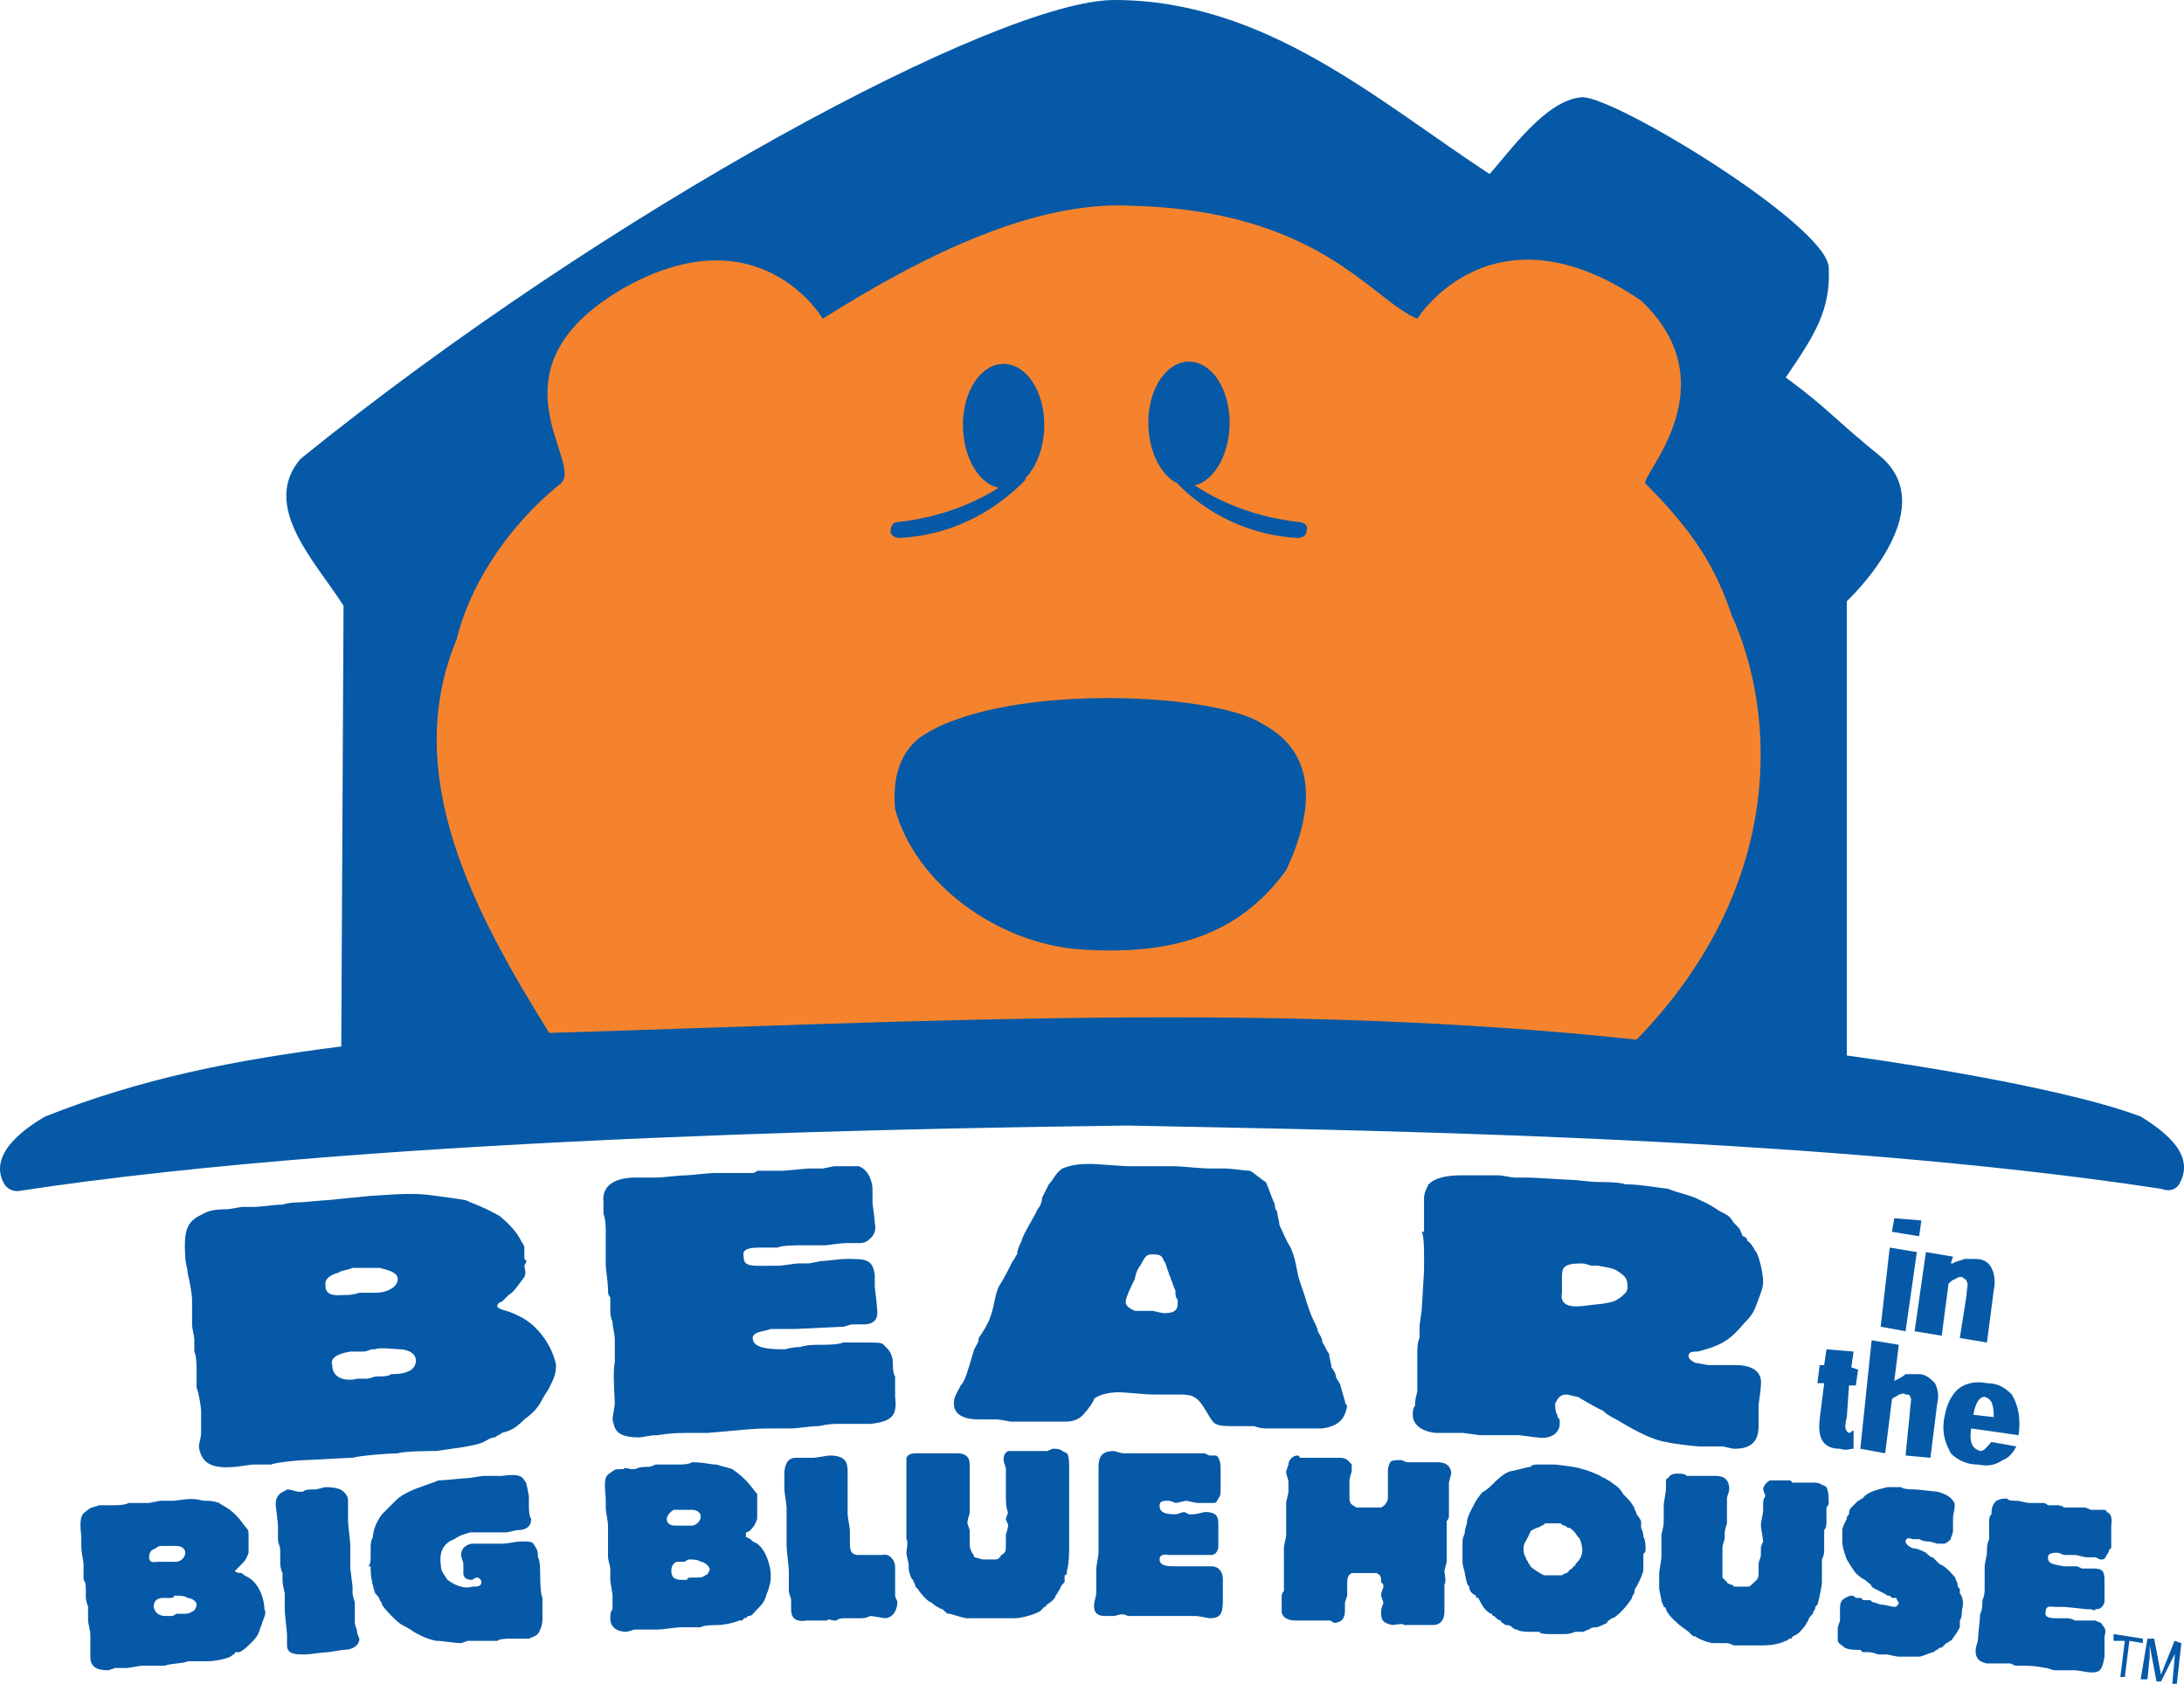
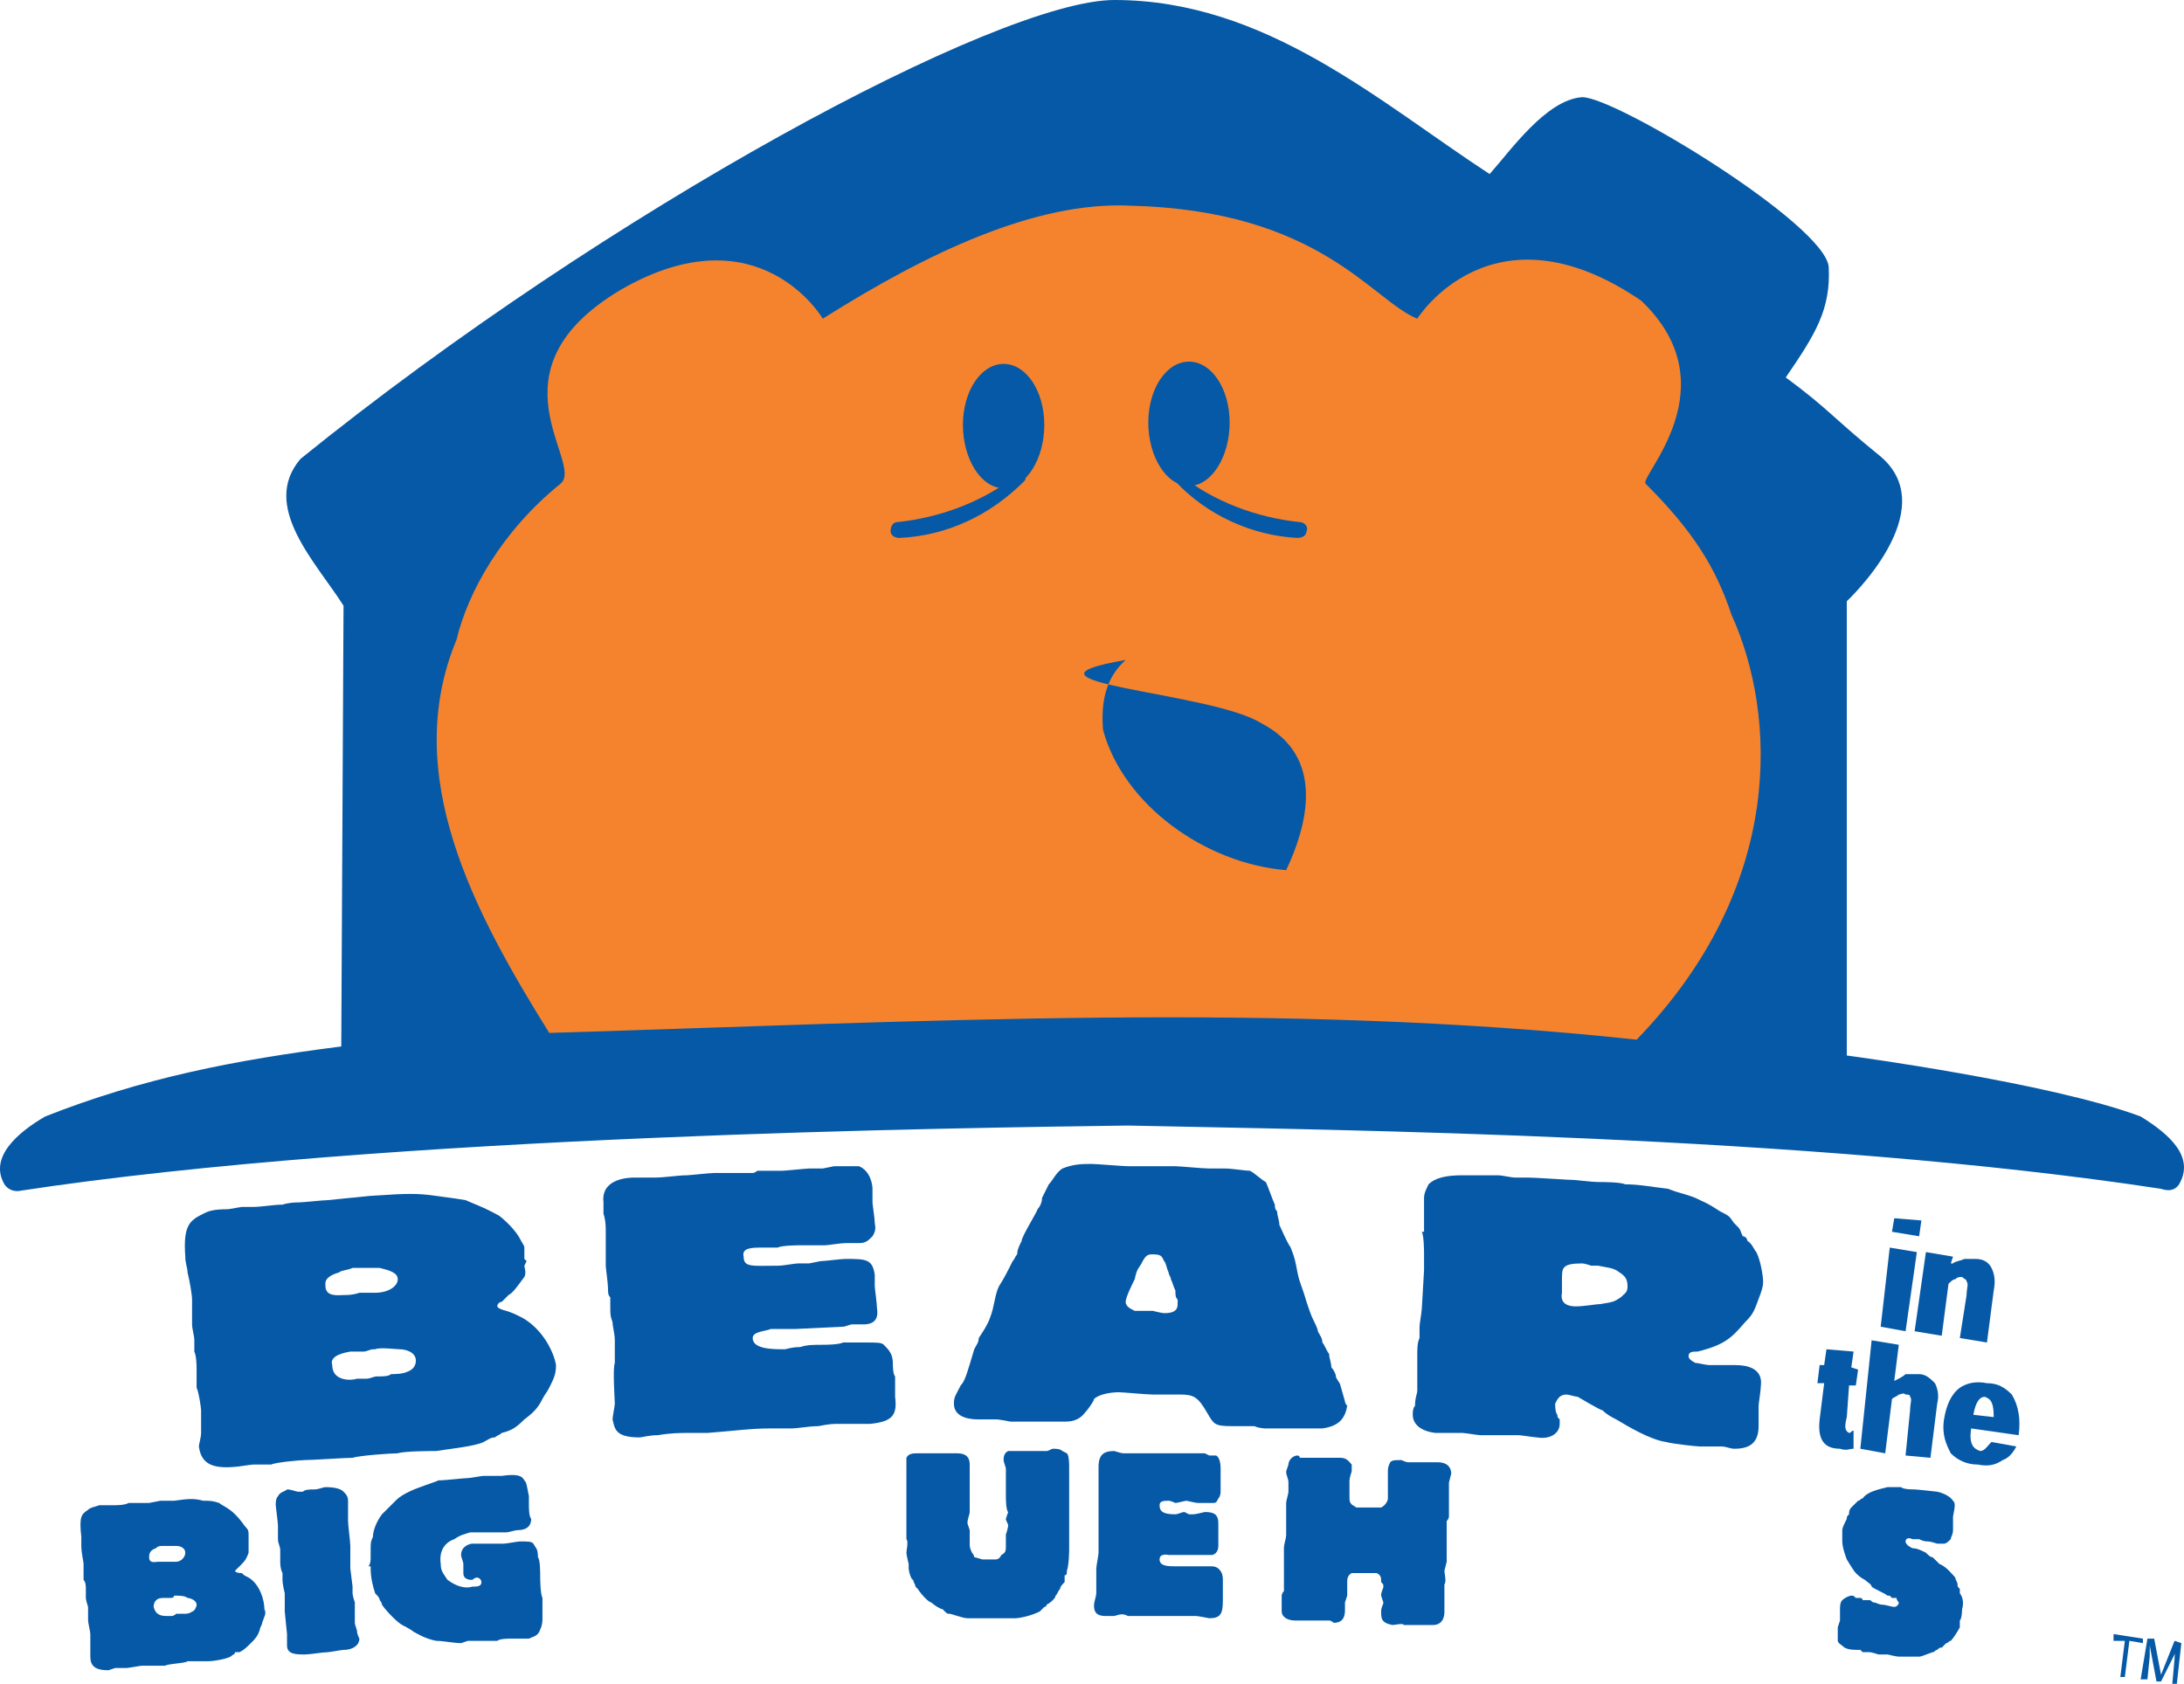
<svg xmlns="http://www.w3.org/2000/svg" version="1.1" id="Layer_1" x="0px" y="0px" width="1000px" height="771.111px" viewBox="0 0 1000 771.111" enable-background="new 0 0 1000 771.111" xml:space="preserve">
  <g>
    <path fill="#0659A6" d="M989.474,544.425c3.101,1.045,6.2,1.045,8.272-2.055c7.242-12.432-4.128-22.775-17.588-31.064   c-41.409-15.531-134.553-27.932-134.553-27.932V275.33c0,0,44.509-41.408,15.516-66.249   c-21.732-17.596-23.804-21.731-43.463-36.228c13.443-19.66,20.704-31.048,19.659-50.716c-2.073-19.668-97.288-77.629-112.82-77.629   c-16.561,1.037-33.12,24.841-42.436,35.193C631.354,46.581,579.602,0,510.245,0c-52.789,0-231.849,96.261-372.618,210.117   c-18.632,21.731,7.243,47.608,19.668,67.276l-1.036,201.837c-48.645,6.201-91.081,14.488-135.589,32.076   c-12.425,7.242-25.877,18.633-18.632,31.064c2.071,3.1,5.171,3.1,6.207,3.1c168.717-25.875,434.723-28.975,508.215-30.02   C610.65,517.541,826.973,519.595,989.474,544.425" />
    <path fill="#F5832D" d="M648.942,145.949c0,0,34.164-54.861,102.476-8.289c41.392,39.337-1.045,80.737,2.056,83.845   c21.75,21.732,32.093,38.292,39.336,60.032c20.705,45.535,24.85,124.208-43.463,194.593c-162.502-17.586-326.047-8.289-497.863-3.1   c-34.155-54.885-68.312-117.993-42.436-180.114c5.172-21.731,20.704-49.679,47.608-71.411   c11.388-9.316-35.191-51.752,27.948-89.017c63.141-36.228,92.117,13.46,92.117,13.46c47.616-30.021,97.296-53.824,140.769-51.752   C604.432,96.261,628.237,137.66,648.942,145.949" />
-     <path fill="#0659A6" d="M577.529,331.219c30.004,15.532,20.688,47.607,11.372,67.283c-21.732,30.021-52.779,39.32-95.217,36.223   c-37.264-3.102-74.521-30.021-83.836-64.187c-1.036-12.398,1.036-23.786,10.343-32.075   C455.384,312.587,554.753,316.729,577.529,331.219L577.529,331.219z" />
+     <path fill="#0659A6" d="M577.529,331.219c30.004,15.532,20.688,47.607,11.372,67.283c-37.264-3.102-74.521-30.021-83.836-64.187c-1.036-12.398,1.036-23.786,10.343-32.075   C455.384,312.587,554.753,316.729,577.529,331.219L577.529,331.219z" />
    <path fill="#0659A6" d="M459.527,223.578c10.353,0,18.632-13.461,18.632-28.985c0-15.523-8.28-27.948-18.632-27.948   c-10.352,0-18.632,12.425-18.632,27.948C440.895,210.117,449.176,223.578,459.527,223.578L459.527,223.578z" />
    <path fill="#0659A6" d="M544.409,222.541c10.345,0,18.616-13.46,18.616-28.984c0-15.523-8.271-27.948-18.616-27.948   c-10.36,0-18.633,12.425-18.633,27.948C525.776,209.081,534.048,222.541,544.409,222.541L544.409,222.541z" />
    <path fill="#0659A6" d="M866.293,564.103l1.045-6.201l12.416,1.012l-1.027,7.244L866.293,564.103z M872.509,609.656l-11.388-2.088   l4.145-36.223l12.415,2.059L872.509,609.656L872.509,609.656z" />
    <path fill="#0659A6" d="M897.36,612.757l3.098-19.68c0-3.1,1.027-5.154,0-6.197c0-1.045-1.044-1.045-2.071-2.092   c-1.026,0-2.073,0-3.1,1.047c-1.045,0-2.073,1.045-3.116,2.088l-3.101,23.787l-12.416-2.055l5.172-36.252l12.416,2.088l-1.028,3.1   h1.028c1.045-1.045,3.118-1.045,5.172-2.057c1.044,0,3.117,0,5.188,0c4.127,0,6.2,2.057,7.243,4.111   c1.028,2.09,2.073,5.189,1.028,10.379l-3.1,23.785L897.36,612.757" />
    <path fill="#0659A6" d="M836.292,617.912l12.414,1.043l-1.044,7.246l3.115,1.041l-1.042,7.246h-3.101l-1.028,14.486   c-1.045,4.145-1.045,6.201,1.028,7.244c1.027,0,1.027-1.043,2.071-1.043v8.289c-2.071,0-3.1,1.043-6.216,0   c-7.245,0-10.345-4.146-9.316-13.445l2.071-16.576h-3.1l1.028-8.289h2.071L836.292,617.912" />
    <path fill="#0659A6" d="M872.509,666.562l2.073-20.688c0-3.1,1.027-5.189,0-6.199c0-1.043-1.044-1.043-2.073-1.043   c-1.026-1.045-2.071,0-3.1,0c-1.043,1.043-2.071,1.043-3.116,2.053l-3.101,24.867l-11.387-2.088l5.171-49.666l12.433,2.057   l-2.071,16.543l0,0c2.071-1.012,4.145-2.055,5.171-3.1c2.073,0,4.145,0,6.218,0c3.099,0,5.172,2.088,7.243,4.145   c1.028,2.088,2.071,5.189,1.028,9.332l-3.1,24.832L872.509,666.562" />
    <path fill="#0659A6" d="M903.558,647.931c1.044-6.199,3.115-8.256,5.171-8.256c3.116,1.01,4.145,3.1,4.145,9.299L903.558,647.931z    M924.261,657.263c1.029-7.244,0-13.477-3.098-18.631c-3.118-3.102-6.218-5.189-11.39-5.189c-5.172-1.045-9.316,0-12.414,2.088   c-4.146,3.102-6.219,8.256-7.245,14.488c-1.045,7.244,1.026,11.389,3.099,15.533c3.1,3.1,7.244,5.154,12.416,5.154   c5.173,1.045,8.289,0,11.389-2.055c3.099-1.045,5.172-4.145,6.217-6.234l-11.39-2.053c-2.071,2.053-3.116,4.143-5.172,4.143   c-3.115-1.043-5.188-3.1-4.143-10.344L924.261,657.263" />
    <path fill="#0659A6" d="M149.015,588.935c0-1.012-1.036-4.146,6.208-6.199c1.037-1.045,4.144-1.045,6.208-2.09h1.036   c3.109,0,11.389,0,11.389,0c4.144,1.045,8.279,2.09,8.279,5.189s-4.136,6.199-10.352,6.199c-1.036,0-6.208,0-7.244,0   c-3.108,1.043-5.172,1.043-7.244,1.043C155.223,593.078,149.015,594.125,149.015,588.935L149.015,588.935z M87.946,595.167   c0,2.055,0,9.301,0,11.354c0,2.09,1.036,5.189,1.036,7.277v5.156c1.037,2.09,1.037,7.246,1.037,8.287c0,3.102,0,5.156,0,8.289   c1.037,2.057,2.063,9.301,2.063,10.344c0,4.145,0,7.244,0,10.344c0,2.057-1.027,5.189-1.027,6.199   c1.027,7.246,5.171,10.379,16.559,9.334c1.037,0,7.245-1.045,8.28-1.045s7.244,0,8.28,0c2.071-1.043,13.452-2.055,15.523-2.055   c3.109,0,18.632-1.045,21.732-1.045c3.108-1.045,17.596-2.055,20.704-2.055c3.109-1.045,15.524-1.045,17.597-1.045   c6.207-1.043,17.597-2.09,21.732-4.143c2.071-1.047,3.107-2.09,5.18-2.09c1.036-1.012,2.071-1.012,3.107-2.057   c4.136-1.043,6.208-2.055,10.344-6.199c4.145-3.098,6.217-5.188,8.279-9.334c1.037-2.053,2.073-3.098,3.109-5.154   c2.072-4.145,3.108-6.232,3.108-10.377c-1.036-6.199-6.217-16.543-15.532-21.732c-4.136-2.055-4.136-2.055-7.244-3.098   c-4.136-1.045-4.136-2.057-4.136-2.057c0-1.045,1.036-2.088,2.071-2.088c1.028-1.012,2.064-2.055,3.1-3.102   c2.072-1.043,4.145-4.143,7.244-8.289c1.037-2.053,0-4.143,0-5.154l1.037-2.088l-1.037-1.012v-2.088v-3.102   c0-1.043-1.036-2.053-2.063-4.143c-1.036-2.055-4.145-6.199-9.316-10.342c-7.251-4.146-13.46-6.201-15.532-7.246   c-6.208-1.043-7.245-1.043-14.488-2.088c-7.245-1.012-12.417-1.012-26.913,0c-2.072,0-10.352,1.045-11.38,1.045l-10.353,1.043   c-2.072,0-11.388,1.045-13.46,1.045c-1.037,0-4.136,0-7.244,1.012c-4.136,0-9.316,1.043-13.452,1.043c-1.036,0-3.108,0-5.18,0   l-6.208,1.045c-7.245,0-9.316,1.012-11.389,2.055c-6.207,3.1-9.316,5.189-8.279,19.678c0,3.1,1.037,5.154,1.037,7.244   C86.911,586.88,87.946,593.078,87.946,595.167L87.946,595.167z M190.415,623.099c0,2.055-1.036,4.143-4.136,5.189   c-2.072,1.01-6.216,1.01-7.252,1.01c-1.028,1.045-4.136,1.045-5.171,1.045h-1.037c-2.071,0-3.108,1.043-5.172,1.043h-4.145   c-3.099,1.012-11.379,1.012-11.379-6.232c-1.036-3.1,2.063-5.154,8.28-6.199h6.208c1.036,0,3.1-1.043,4.136-1.043h1.036   c2.072-1.012,9.316,0,11.388,0S190.415,618.955,190.415,623.099" />
    <path fill="#0659A6" d="M375.691,577.546c2.064,0,9.316-1.012,11.381-1.012c9.316,0,12.424,0,13.46,7.244c0,0,0,4.145,0,5.156   c0,1.043,1.036,8.287,1.036,10.344c1.027,6.23-3.109,7.242-6.216,7.242c-1.037,0-4.136,0-5.172,0s-3.108,1.047-4.144,1.047   l-21.732,1.043c-2.072,0-9.316,0-11.389,0c-2.072,1.045-8.279,1.045-8.279,4.146c0,5.154,9.316,5.154,14.496,5.154   c1.027,0,3.1-1.012,7.244-1.012c3.099-1.045,6.208-1.045,10.344-1.045c1.036,0,7.251,0,9.316-1.045c4.144,0,5.181,0,10.352,0   c5.18,0,7.244,0,8.28,1.045c2.072,2.057,4.144,4.145,4.144,8.287c0,1.012,0,5.156,1.036,6.201c0,1.043,0,7.244,0,9.332   c1.036,8.256-1.036,11.355-11.389,12.4c-2.071,0-12.423,0-14.488,0c-2.071,0-4.145,0-9.316,1.043   c-4.145,0-9.316,1.045-12.424,1.045c-1.036,0-5.172,0-9.316,0c-9.315,0-15.524,1.012-28.976,2.055c-1.036,0-5.18,0-8.28,0   c-4.144,0-8.279,0-14.496,1.045c-4.136,0-7.244,1.012-8.28,1.012c-11.38,0-11.38-4.111-12.416-8.256   c0-1.045,1.036-6.232,1.036-7.244c0-2.09-1.036-15.533,0-18.633c0-1.043,0-8.287,0-10.344c0-3.133-1.036-6.23-1.036-8.289   c-1.036-3.098-1.036-3.098-1.036-8.287v-3.098c-1.036-1.047-1.036-2.09-1.036-4.146c0-2.055-1.037-9.332-1.037-10.344   c0-4.143,0-7.242,0-10.342c0-2.09,0-3.135,0-5.189s0-5.189-1.036-8.289c0-1.043,0-3.1,0-5.154   c-1.036-8.289,6.209-11.389,14.488-11.389c1.036,0,7.252,0,9.316,0c4.144,0,10.352-1.043,14.495-1.043   c1.037,0,10.345-1.047,12.417-1.047c2.072,0,3.109,0,5.18,0c1.036,0,2.064,0,2.064,0c1.036,0,1.036,0,2.071,0h1.036   c1.037,0,2.073,0,4.145,0c1.028,0,2.064,0,3.101,0c0,0,1.036,0,2.071-1.01h3.109c0,0,1.027,0,2.063,0c2.072,0,3.108,0,3.108,0   c1.036,0,1.036,0,3.108,0c1.037,0,11.38-1.043,12.416-1.043c1.037,0,5.18,0,6.209,0l5.18-1.047c1.036,0,4.136,0,5.172,0   c2.071,0,5.18,0,6.216,0c5.171,2.09,6.208,8.289,6.208,10.344c0,2.09,0,4.146,0,6.234c0,1.012,1.037,7.242,1.037,9.299   c0,1.045,1.036,3.1-1.037,6.199c-2.072,2.09-3.108,3.135-6.208,3.135c-1.036,0-5.18,0-6.216,0c-2.064,0-8.281,1.01-9.316,1.01   c-2.064,0-9.316,0-11.379,0c-1.037,0-8.281,0-10.353,1.043c-1.036,0-6.207,0-7.243,0c-4.145,0-9.316,0-8.281,4.146   c0,5.154,4.136,4.143,16.56,4.143c1.036,0,7.244-1.043,8.28-1.043c1.037,0,4.136,0,5.171,0L375.691,577.546" />
    <path fill="#0659A6" d="M527.85,574.447c4.127,0,4.127,1.045,5.171,3.1c1.027,1.045,1.027,3.1,2.071,5.189   c0,1.043,1.029,2.053,1.029,3.1c1.026,2.088,1.026,3.1,2.071,5.189c0,2.053,0,3.1,1.026,4.143c0,1.012,0,2.055,0,2.055   c0,3.102-2.071,4.145-6.198,4.145c-1.044,0-5.171-1.043-5.171-1.043c-6.219,0-6.219,0-8.29,0c-2.071-1.045-4.145-2.057-4.145-4.145   c0-2.055,3.101-8.256,4.145-10.344c1.029-5.189,2.071-5.189,3.101-7.244C524.732,574.447,525.776,574.447,527.85,574.447   L527.85,574.447z M436.759,642.775c0,7.244,9.308,7.244,11.38,7.244c1.036,0,7.244,0,8.281,0c1.036,0,6.216,1.012,6.216,1.012   c2.063,0,10.343,0,12.416,0s10.353,0,12.424,0c2.064,0,6.208,0,9.316-4.109c1.028-1.047,4.136-5.189,4.136-6.236   c2.072-2.053,7.246-3.098,11.39-3.098c2.071,0,12.414,1.045,15.532,1.045c1.026,0,2.054,0,3.1,0c2.071,0,8.27,0,9.314,0   c6.2,0,8.271,1.043,12.416,8.289c3.101,5.154,3.101,6.197,11.388,6.197c1.028,0,4.145,0,5.173,0c1.045,0,3.099,0,5.172,0   c2.071,1.045,5.189,1.045,5.189,1.045c3.098,0,13.443,0,15.515,0c7.244,0,7.244,0,10.36,0c7.244-1.045,10.345-4.145,11.372-10.377   c0,0-1.027-1.012-1.027-2.055l-2.073-7.244c0-1.045-2.071-3.102-2.071-4.145c0-1.045-1.027-3.102-2.073-4.143   c0-2.059-1.027-4.146-1.027-6.201c-1.044-1.045-2.072-4.145-3.1-5.189c0-2.053-1.045-3.1-2.071-5.154   c0-1.045-1.045-3.135-2.073-5.188c-1.045-2.057-2.071-5.189-3.116-8.289c-2.056-7.244-3.1-8.256-4.127-13.443   c-1.044-5.189-1.044-6.201-3.117-11.391c-2.071-3.098-4.128-8.287-5.172-10.342c0-2.09-1.027-4.143-1.027-6.232   c-1.044-1.012-1.044-2.057-1.044-3.1c-1.029-2.057-3.101-8.254-4.127-10.344c-2.073-1.047-5.189-4.146-7.263-5.156   c-2.054,0-8.271-1.043-11.37-1.043c-1.044,0-6.216,0-7.244,0c-3.116,0-13.461-1.047-15.532-1.047h-6.216   c-3.101,0-12.417,0-15.517,0c-2.071,0-14.496-1.043-16.568-1.043c-4.136,0-8.28,0-13.452,2.09   c-3.109,2.053-4.145,5.152-6.216,7.242c-1.028,2.055-2.064,4.145-3.1,6.201c0,2.088-1.036,4.143-2.072,5.188   c0,1.012-7.244,12.398-7.244,14.488c-1.036,2.055-2.071,4.145-2.071,6.199c-1.037,1.045-1.037,2.088-2.073,3.1   c-2.063,4.145-4.136,8.289-6.207,11.389c-2.072,4.143-2.072,9.332-4.136,14.486c-1.036,3.1-3.109,6.234-5.181,9.336   c0,2.053-1.036,3.098-2.072,5.154c-3.099,10.377-4.136,14.486-6.208,16.576C437.788,638.632,436.759,639.675,436.759,642.775" />
    <path fill="#0659A6" d="M724.498,578.591c0,0,1.044,0,4.143,1.043c1.029,0,2.073,0,3.101,0c5.172,1.012,6.218,1.012,8.289,2.057   c3.1,2.088,5.172,3.098,5.172,7.244c0,3.1-1.045,3.1-3.101,5.189c-3.116,2.055-3.116,2.055-9.314,3.098   c-2.073,0-7.245,1.045-11.39,1.045c-3.117,0-7.242-1.045-6.216-6.232c0,0,0-2.057,0-3.1v-3.1   C715.181,580.646,715.181,578.591,724.498,578.591L724.498,578.591z M651.013,564.103c1.027,2.055,1.027,9.301,1.027,10.344v3.1   c0,1.045,0,3.1,0,4.145l-1.027,17.588c0,1.045-1.044,7.242-1.044,8.289c0,1.043,0,5.189,0,5.189   c-1.027,2.053-1.027,5.154-1.027,7.242v5.154c0,2.088,0,9.334,0,11.389c0,2.09-1.029,3.133-1.029,7.244   c-1.044,1.045-1.044,3.135-1.044,4.145c0,3.1,2.073,7.244,10.36,8.287c2.056,0,10.343,0,12.416,0c1.027,0,7.245,1.045,8.272,1.045   c2.071,0,3.115,0,5.188,0c1.027,0,10.343,0,12.416,0c1.027,0,7.243,1.012,8.271,1.012c6.217,1.043,10.361-2.057,10.361-6.199   c0-1.045,0-1.045,0-2.057c-1.047-1.045-1.047-1.045-1.047-2.088c-1.026-1.01-1.026-4.145-1.026-5.156   c1.026-2.09,2.073-4.143,5.171-4.143c1.027,0,4.145,1.043,5.172,1.043c0,0,10.362,6.199,11.39,6.199   c2.071,2.057,4.145,3.1,6.216,4.145c5.172,3.1,15.515,9.299,22.76,10.346c4.145,1.043,14.505,2.053,15.531,2.053   c3.101,0,7.245,0,10.346,0c1.042,0,4.143,1.047,5.188,1.047c5.172,0,11.37-1.047,11.37-10.346c0-3.1,0-6.197,0-9.332   c0-1.012,1.045-7.244,1.045-9.299c1.028-8.287-7.243-9.334-11.388-9.334c-1.027,0-5.174,0-6.216,0c-1.029,0-5.174,0-6.201,0   c-1.044,0-5.171-1.012-6.216-1.012c-2.073-1.043-3.1-2.088-3.1-3.098c0-2.09,2.073-2.09,4.145-2.09   c12.414-3.1,15.515-6.197,21.732-13.445c4.143-4.143,4.143-5.186,7.243-13.475c1.028-3.1,1.028-4.111,1.028-5.154   c0-2.092-1.028-9.334-3.101-13.477c-1.028-1.012-2.072-4.111-4.145-5.156c0-1.045-1.026-2.09-2.072-2.09   c-1.027-2.055-1.027-3.1-2.072-4.109c-1.026-1.045-1.026-1.045-2.054-2.09c-2.073-3.098-2.073-3.098-6.218-5.188   c-6.216-4.111-7.243-4.111-11.388-6.199c-5.171-2.057-7.244-2.057-12.416-4.146c-8.289-1.008-13.461-2.055-19.677-2.055   c-2.056-1.043-10.343-1.043-11.37-1.043c-5.188,0-10.362-1.047-14.507-1.047c-1.027,0-15.515-1.01-18.615-1.01   c-1.044,0-5.188,0-6.216,0c-1.044,0-6.216-1.043-7.244-1.043c-2.071,0-9.314,0-10.36,0c-4.126,0-5.172,0-6.199,0   c-7.244,0-12.416,1.043-15.531,4.143c-1.027,2.055-2.073,4.145-2.073,6.201c0,1.043,0,6.199,0,7.242v8.289" />
    <path fill="#0659A6" d="M68.278,713.162c0-1.047,0-3.137,3.108-4.145c1.037-1.045,2.072-1.045,3.108-1.045h1.028   c1.037,0,5.18,0,5.18,0c2.072,0,4.136,1.045,4.136,3.1c0,2.09-2.064,4.143-4.136,4.143c-1.037,0-4.144,0-4.144,0   c-1.037,0-2.064,0-4.136,0C71.386,715.214,68.278,716.261,68.278,713.162L68.278,713.162z M38.266,716.261c0,1.043,0,6.199,0,7.242   c1.037,1.045,1.037,3.102,1.037,4.143v4.146c0,1.01,1.027,4.109,1.027,4.109c0,2.09,0,4.145,0,6.234   c0,1.045,1.036,5.154,1.036,6.201c0,2.088,0,4.143,0,6.197c0,1.045,0,4.145,0,4.145c0,4.143,2.073,6.232,8.28,6.232l3.108-1.043   c1.037,0,4.145,0,5.172,0c1.036,0,6.216-1.047,7.252-1.047c1.028,0,9.316,0,10.344,0c2.072-1.043,9.316-1.043,10.353-2.053   c2.071,0,8.279,0,9.316,0c3.107,0,8.279-1.045,10.352-2.09c1.036-1.012,2.072-1.012,2.072-2.055c1.037,0,2.064,0,2.064,0   c2.071-1.045,3.108-2.09,5.18-4.145c2.071-2.055,3.099-3.102,4.136-6.201c0-1.043,1.036-2.088,1.036-3.098   c1.036-3.135,2.072-4.145,1.036-6.234c0-4.145-2.071-11.389-7.244-14.486c-2.072-1.045-2.072-1.045-3.108-2.057   c-3.1,0-3.1-1.045-3.1-1.045l1.037-1.043c1.028-1.012,1.028-1.012,2.063-2.055c1.036-1.047,2.072-2.092,3.108-5.189   c0-1.047,0-2.055,0-3.1v-2.057l0,0v-1.043v-2.09c0-1.012,0-2.055-1.036-3.1c-1.037-1.012-2.072-3.1-5.172-6.201   c-3.107-3.098-6.216-4.143-7.243-5.189c-3.109-1.008-4.145-1.008-7.253-1.008c-4.136-1.045-6.207-1.045-13.452,0   c-1.036,0-5.171,0-6.207,0l-5.18,1.008c-1.036,0-5.172,0-6.208,0c0,0-2.072,0-3.108,0c-2.063,1.047-5.171,1.047-7.244,1.047   c-1.037,0-1.037,0-2.072,0c-1.027,0-3.1,0-4.136,0c-3.108,1.045-4.145,1.045-5.18,2.09c-3.101,2.053-4.136,3.1-3.101,12.398   c0,1.045,0,3.098,0,4.145C37.229,711.072,38.266,715.214,38.266,716.261L38.266,716.261z M90.019,734.894   c0,1.008-1.037,3.098-2.072,3.098c-1.036,1.045-3.108,1.045-3.108,1.045c-1.037,0-3.1,0-3.1,0h-1.037c0,0-1.037,1.01-2.072,1.01   h-2.071c-2.064,0-5.172,0-6.209-4.145c0-2.055,1.037-4.109,4.145-4.109h3.1c1.036,0,2.071,0,2.071-1.045h1.037   c1.037,0,4.136,0,5.173,1.045C86.911,731.792,90.019,732.802,90.019,734.894" />
    <path fill="#0659A6" d="M129.347,720.404c-1.036-2.088-1.036-4.143-1.036-5.189c0-2.053,0-4.143,0-5.189   c0-2.053-1.036-3.1-1.036-5.152c0-1.045,0-5.189,0-6.201c0-1.043-1.028-9.332-1.028-9.332c0-1.047,0-3.1,1.028-4.145   c1.036-2.055,3.108-2.055,4.144-3.1c2.073,0,4.136,1.045,5.172,1.045s1.037,0,2.072,0c1.036-1.045,3.108-1.045,5.171-1.045   c2.072,0,4.145-1.045,5.181-1.045c5.171,0,7.245,1.045,8.28,2.09c1.036,1.01,2.071,2.055,2.071,4.145c0,1.008,0,8.256,0,9.299   c0,2.088,1.037,9.332,1.037,11.389c0,1.045,0,2.053,0,2.053c0,2.09,0,4.145,0,6.236c0,1.043,0,1.043,0,2.055l1.028,8.289   c0,1.041,0,2.053,0,3.1c0,1.043,1.036,4.143,1.036,4.143v2.055c0,0,0,6.234,0,7.279c0,1.01,1.036,3.098,1.036,4.109   c0,1.047,1.037,3.135,1.037,3.135c0,3.098-3.108,5.154-7.244,5.154c-1.036,0-6.208,1.045-7.245,1.045   c-2.072,0-8.28,1.043-10.352,1.043c-4.145,0-8.28,0-8.28-4.145c0-1.043,0-4.145,0-5.186l-1.036-10.346c0-1.045,0-2.09,0-4.145   v-4.143c0,0-1.036-4.146-1.036-6.201V720.404" />
    <path fill="#0659A6" d="M168.683,717.304c1.028-1.043,1.028-3.135,1.028-4.143c0-2.09,0-3.137,0-4.145c0-2.092,0-3.102,1.037-5.189   c0-2.057,1.036-6.199,4.144-10.346c1.037-1.043,2.072-2.053,3.108-3.098c1.028-1.045,2.064-2.092,3.1-3.1   c2.072-2.09,4.145-3.135,6.208-4.145c4.145-2.09,11.389-4.145,13.46-5.189c3.109,0,11.388-1.043,13.452-1.043   c1.036,0,6.216-1.012,7.245-1.012h8.287c7.245-1.045,9.309,0,10.344,2.055c1.037,1.045,1.037,2.088,2.072,7.244   c0,0,0,3.098,0,4.145c0,1.045,0,5.189,1.036,6.201c0,1.043,0,5.188-6.207,5.188c-1.037,0-4.145,1.043-5.181,1.043   c-2.064,0-3.1,0-5.171,0c-1.037,0-4.145,0-5.18,0c-1.029,0-5.172,0-6.209,0c-3.1,1.012-4.136,1.012-7.243,3.102   c-3.109,1.043-7.245,4.145-6.209,11.389c0,3.098,1.037,4.143,3.1,7.242c4.145,3.102,8.281,4.143,11.389,3.102   c2.072,0,4.144,0,4.144-2.057c0-1.045-1.036-2.088-2.071-2.088s-2.072,1.043-2.072,1.043c-1.037,0-4.136,0-4.136-3.1   c0,0,0-3.1,0-4.143c0-1.047-1.036-3.1-1.036-4.146c0-4.143,4.136-5.189,5.172-5.189s6.208,0,7.244,0c0,0,1.036,0,2.072,0h2.072   c1.036,0,3.099,0,3.099,0c1.037,0,6.217-1.01,7.253-1.01c4.136,0,5.171,0,6.208,1.01c1.036,2.092,2.072,2.092,2.072,6.236   c1.027,1.008,1.027,7.242,1.027,8.254c0,1.045,0,8.289,1.036,10.377v5.154v4.145c0,1.045,0,3.1-1.036,5.188   c-1.027,3.1-3.099,3.1-5.171,4.146c-1.036,0-2.072,0-4.136,0c-2.072,0-3.108,0-4.145,0s-5.172,0-6.208,1.01   c-1.036,0-2.072,0-4.145,0c-1.036,0-2.071,0-3.1,0c0,0-1.036,0-2.071,0s-1.036,0-2.072,0c0,0,0,0-1.037,0h-1.036l-3.1,1.045   c-3.107,0-8.28-1.045-11.388-1.045c-5.172-1.01-8.28-3.098-10.352-4.145c-1.037-1.012-5.172-3.1-5.172-3.1   c-2.072-1.01-7.244-6.199-9.316-9.297c0-1.047-1.036-2.092-1.036-2.092c0-1.01-1.037-2.055-2.072-3.098   c-1.036-3.1-2.072-7.244-2.072-11.389v-1.012" />
-     <path fill="#0659A6" d="M305.308,695.541c0,0,0-2.059,3.099-4.111c1.036,0,2.072,0,3.109,0l0,0c2.071,0,5.171,0,5.171,0   c2.072,0,4.145,1.01,4.145,3.1c0,2.055-2.073,4.143-4.145,4.143c-1.028,0-3.1,0-4.136,0s-2.072,0-3.109,0   C308.407,698.671,305.308,698.671,305.308,695.541L305.308,695.541z M278.396,698.671c0,1.012,0,6.201,0,7.244   c0,1.01,0,3.102,0,4.109v3.137c0,1.008,1.036,4.143,1.036,5.154c0,2.088,0,4.145,0,5.188c0,1.045,1.036,6.201,1.036,7.244   c0,2.055,0,4.146,0,6.199c-1.036,1.045-1.036,3.1-1.036,4.145c0,4.145,3.1,6.199,7.244,6.199c1.037,0,3.108-1.012,4.136-1.012   c0,0,3.108,0,4.144,0c1.037,0,5.173,0,6.208,0c2.072,0,8.279-1.043,10.353-1.043c1.036,0,8.28,0,9.316,0   c1.036-1.045,7.243-1.045,8.28-1.045c2.072,0,7.244-1.01,9.316-2.055c1.037,0,2.072,0,2.072-1.045c1.036,0,1.036,0,2.064-1.045   c2.072,0,2.072-1.01,4.144-3.1c2.073-2.053,3.109-3.1,4.136-6.199c0-1.043,1.037-2.09,1.037-3.102   c1.036-3.098,1.036-4.143,1.036-6.23c0-4.111-2.072-11.391-6.208-14.49c-2.071-1.01-2.071-1.01-3.107-2.053   c-2.064-1.045-2.064-1.045-2.064-1.045c0-1.045,0-1.045,0-2.057c1.028,0,2.064-1.043,2.064-1.043   c1.036-1.045,2.072-2.057,3.107-5.188c0-1.012,0-2.059,0-3.102v-2.055l0,0v-1.045v-2.055c0-1.045,0-2.09,0-3.135   c-1.036-1.01-3.107-4.111-5.172-6.199c-3.108-3.1-6.216-5.154-6.216-5.154c-3.1-1.045-4.136-1.045-7.245-2.09   c-3.107,0-5.171-1.043-11.388-1.043c-1.028,1.043-5.171,1.043-6.208,1.043h-4.136c-1.036,0-5.18,0-6.216,0   c0,0-2.064,1.045-3.101,1.045c-2.072,0-4.144,0-6.216,1.045c-1.028,0-1.028,0-2.063,0c0,0-3.109-1.045-3.109,0   c-3.107,0-4.136,0-5.171,1.012c-3.108,2.088-4.145,2.088-3.108,12.432c0,1.045,0,2.053,0,4.145   C277.359,692.439,278.396,696.583,278.396,698.671L278.396,698.671z M324.968,718.316c0,1.043-1.029,3.1-2.064,3.1   c-1.036,1.045-3.108,1.045-3.108,1.045c-1.037,0-2.073,0-3.108,0l0,0c-1.028,0-2.064,0-2.064,1.043h-2.071   c-2.072,0-5.171,0-5.171-4.145c0-2.055,1.027-4.145,3.099-4.145h3.108c0,0,1.036-1.045,2.072-1.045l0,0   c1.028,0,4.136,0,5.172,1.045C321.868,715.214,323.939,716.261,324.968,718.316" />
-     <path fill="#0659A6" d="M360.159,694.529c0-3.1,0-3.1,0-4.145s-1.027-7.244-1.027-8.289s0-4.145,0-5.188v-2.057   c0-3.1,1.027-7.244,5.172-7.244c2.072,0,7.244,0,8.28,0c1.036,0,6.207-1.045,7.243-1.045c7.245,0,8.281,3.102,8.281,7.246   c0,2.088,0,5.188,0,6.23v2.057c0,1.045,0,3.1,0,4.145v1.045c0,2.055,0,3.1,0,5.154v1.043c0,1.047,1.036,6.201,1.036,7.246   c0,1.043,0,4.145,0,5.188c0,2.057,0,4.109,1.037,5.156c1.037,1.043,2.072,1.043,3.108,1.043c1.028,0,5.171,0,5.171,0   c1.037,0,2.073,0,3.109,0c1.027,0,2.063,0,2.063,0c4.144-1.043,6.217,3.1,6.217,5.189c0,1.012,0,1.012,0,2.055   c0,1.045,0,6.199,0,8.287c0,1.012,0,2.059,0,3.102c0,1.045,1.036,2.055,1.036,3.1c0,0,0,6.199-5.181,7.244   c-1.036,0-6.208-1.045-7.245-1.045c-2.071,1.045-3.107,1.045-5.171,1.045c-2.071,0-5.18,0-6.216,0c-1.036,0-3.101,0-4.136,1.045   H381.9c-1.037,0-3.109-1.045-3.109,0c-2.071,0-3.1,0-4.136,0c-2.071,0-4.145,0-5.18,0c-7.244,1.045-7.244-3.1-7.244-6.234v-3.1   c0-1.01-1.036-3.098-1.036-4.145c0-1.012,0-6.197,0-7.242c0-1.012,0-1.012,0-2.057c0-2.055-1.037-9.334-1.037-11.387   C360.159,704.873,360.159,697.628,360.159,694.529" />
    <path fill="#0659A6" d="M479.196,664.507c1.028,0,2.063-1.043,3.099-1.043s3.109,0,4.145,1.043l2.072,1.045   c1.028,1.01,1.028,5.154,1.028,6.199s0,2.057,0,3.1c0,1.045,0,2.057,0,3.1v3.1c0,1.045,0,2.09,0,4.145c0,0,0,4.145,0,5.189   s0,1.045,0,3.098c0,2.059,0,3.102,0,5.189c0,2.057,0,5.156,0,7.244c0,1.01,0,3.102,0,3.102c0,1.008,0,7.244-1.028,10.342   c0,1.045,0,2.057-1.037,2.057c0,1.045,0,2.088,0,3.133c-1.036,1.01-2.071,2.057-2.071,3.098c-1.037,1.012-1.037,2.059-2.073,3.102   c0,1.045-2.071,3.1-4.135,4.146c0,1.008-1.037,1.008-1.037,1.008c-1.036,1.045-1.036,1.045-2.071,2.09   c-4.145,2.055-9.316,3.1-11.389,3.1h-3.099c-1.037,0-2.073,0-2.073,0h-2.071h-2.072c0,0-2.063,0-3.1,0s-3.108,0-3.108,0   c-1.036,0-3.108,0-4.136,0c0,0-1.036,0-2.071,0c-2.073,0-7.245-2.055-8.28-2.055s-1.036,0-3.109-2.09   c-1.036,0-4.135-2.053-5.172-3.1c-1.036,0-4.145-3.1-6.216-6.201l-1.028-1.041c0-1.047-1.036-2.057-1.036-3.102   c-1.037,0-2.072-4.145-2.072-5.188c0,0,0,0,0-2.055c0,0-1.036-4.146-1.036-5.189c0-1.047,1.036-5.156,0-6.199   c0-1.045,0-5.189,0-6.201c0,0,0-1.043,0-2.088v-2.055c0-1.047,0-5.189,0-6.236c0-1.008,0-7.242,0-8.254c0-1.043,0-5.188,0-6.23   c0-1.012,0-3.102,0-3.102c0-1.043,0-2.055,0-3.1c1.036-2.055,3.108-2.055,5.171-2.055c0,0,3.108,0,4.145,0c1.036,0,6.208,0,7.243,0   c1.037,0,3.109,0,3.109,0h3.1c2.071,0,6.216,0,6.216,5.154c0,1.045,0,3.102,0,3.102c0,1.043,0,2.088,0,2.088   c0,1.012,0,5.154,0,6.199s0,3.1,0,4.145c0,0,0,3.1,0,4.145c0,0,0,1.045,0,2.055c0,1.043-1.036,3.102-1.036,5.189l1.036,3.1   c0,1.043,0,5.188,0,6.197c0,1.047,0,2.092,1.036,4.146c0,0,1.028,1.043,1.028,2.09c1.037,0,3.108,1.008,4.144,1.008   c0,0,1.037,0,2.073,0h2.063h1.037c1.037,0,2.072,0,3.108-2.055c2.072-1.043,2.072-2.09,2.072-4.143c0-1.047,0-4.145,0-5.189   c0,0,1.037-3.1,1.037-4.111c0-1.043-1.037-2.088-1.037-3.131l1.037-3.102c-1.037-1.01-1.037-6.199-1.037-7.244   c0-2.055,0-4.145,0-6.199c0-1.045,0-3.1,0-4.145v-2.055c0-1.045-1.037-3.133-1.037-4.145c0-1.045,0-3.1,2.073-4.145   c1.036,0,3.099,0,4.136,0c1.036,0,2.071,0,2.071,0h4.136l0,0h1.036H479.196" />
    <path fill="#0659A6" d="M546.464,693.482c1.044,0,5.188-1.043,5.188-1.043c4.128,0,6.199,1.043,6.199,5.189v3.1   c0,1.043,0,6.197,0,7.244c0,3.1-2.071,4.143-3.099,4.143c-1.028,0-2.073,0-3.101,0h-1.044h-10.345c-1.045,0-4.143,0-5.172,0   c0,0-4.143-1.043-4.143,2.055c0,3.135,4.143,3.135,7.243,3.135c0,0,1.026,0,3.1,0c1.045,0,2.071,0,4.144,0h4.146   c2.071,0,3.099,0,5.172,0c2.071,0,3.099,1.012,3.099,1.012c1.044,1.043,2.073,2.088,2.073,5.188c0,1.045,0,3.102,0,4.143   c0,1.012,0,5.156,0,5.156c0,6.234-1.029,8.289-6.2,8.289c0,0-5.189-1.045-6.217-1.045c-1.044,0-2.072,0-4.145,0   c-2.071,0-4.145,0-6.216,0c0,0-2.056,0-4.127,0c-4.145,0-6.216,0-12.432,0c-1.029,0-2.073,0-4.129,0   c-2.071-1.01-3.101-1.01-6.216,0c-2.071,0-3.109,0-4.145,0c-5.172,0-5.172-3.1-5.172-5.152c0-1.047,1.037-4.146,1.037-5.189   c0-2.059,0-10.346,0-11.389c0-1.012,1.035-6.201,1.035-7.244c0-1.047,0-3.1,0-5.156c0-2.088,0-2.088,0-5.188v-2.057   c0-1.043,0-1.043,0-3.131c0,0,0-5.156,0-6.201c0-2.055,0-4.145,0-6.199c0-1.045,0-2.09,0-3.102c0-2.088,0-4.143,0-5.188   c0-1.043,0-2.055,0-3.1c0-6.199,3.101-7.244,7.245-7.244c0,0,3.115,1.045,4.145,1.045c2.071,0,5.171,0,6.2,0   c1.042,0,5.187,0,6.216,0c1.045,0,1.045,0,2.071,0c1.027,0,1.027,0,1.027,0h1.046h1.027c0,0,0,0,1.044,0c1.027,0,1.027,0,1.027,0   c1.044,0,1.044,0,2.073,0h1.026c0,0,0,0,1.045,0h1.026c0,0,1.045,0,2.073,0h5.172h2.071h3.117l2.072,1.01c1.028,0,2.056,0,3.1,0   c2.071,1.045,2.071,5.189,2.071,6.234c0,1.012,0,3.1,0,4.111c0,1.043,0,5.188,0,6.232c0,0,0,2.055-1.044,3.1   c-1.027,2.053-1.027,2.053-3.099,2.053h-2.073h-4.145c-1.027,0-5.172-1.008-5.172-1.008c-1.026,0-4.145,1.008-5.171,1.008   c0,0-2.071-1.008-3.101-1.008c-2.071,0-4.143,0-4.143,2.055c0,3.1,2.071,4.143,7.243,4.143c1.026,0,3.1-1.043,4.145-1.043   l2.071,1.043H546.464" />
    <path fill="#0659A6" d="M587.874,715.214c0-1.045,0-4.143,0-4.143c0-1.047,0-1.047,0-2.055c0-2.092,1.027-4.145,1.027-6.234v-3.1   v-5.154c0-1.047,0-2.09,0-3.1v-3.137c0-1.008,1.044-4.143,1.044-5.152c0-1.045,0-2.09,0-4.145c0-2.088-1.044-3.1-1.044-5.188   l1.044-3.102c0-2.055,2.073-4.145,4.145-4.145c0,0,1.027,0,1.027,1.045c1.044,0,1.044,0,3.1,0c1.045,0,2.071,0,3.116,0   c1.028,0,1.028,0,2.073,0c0,0,1.026,0,3.099,0s3.1,0,4.146,0c0,0,1.027,0,2.071,0h1.027c3.101,0,4.145,2.057,5.172,3.1   c0,0,0,1.045,0,3.102c0,0-1.027,3.1-1.027,4.143c0,1.045,0,3.1,0,4.145s0,3.1,0,4.145c0,3.1,2.071,3.1,3.101,4.145   c0,0,6.216,0,7.243,0c0,0,3.117,0,4.145,0c2.072-1.045,3.1-3.1,3.1-4.145s0-5.189,0-6.201v-3.131c0,0,0-2.057,0-3.1   c0-1.012,0-2.057,1.045-4.145c1.026-1.012,2.071-1.012,5.171-1.012c0,0,2.071,1.012,3.101,1.012h3.115h2.057   c1.044,0,3.117,0,4.145,0c0,0,3.115,0,4.145,0c5.171,0,6.216,3.133,6.216,5.188l-1.045,4.145v2.055v2.09v3.1c0,1.045,0,2.053,0,3.1   c0,2.09,0,3.1,0,5.189c0,0,0,1.012-1.028,2.055c0,3.1,0,6.199,0,9.332c0,1.01,0,7.246,0,9.299l-1.045,4.145   c0,1.045,1.045,5.189,0,6.199c0,1.047,0,6.234,0,7.244c0,0,0,4.145,0,5.189c0,5.189-3.098,6.199-5.171,6.199   c-1.027,0-1.027,0-2.071,0c-1.027,0-1.027,0-2.073,0c0,0-1.027,0-2.071,0c0,0-1.027,0-2.057,0c0,0-1.044,0-2.071,0   c-1.044,0-2.073,0-3.115,0c0-1.01-4.129,0-5.174,0c-5.171-1.01-5.171-3.1-5.171-6.199c0-2.09,1.026-3.098,1.026-4.145l-1.026-3.1   c0-2.09,1.026-3.102,1.026-4.143c0-1.047,0-1.047-1.026-2.057c0-2.088,0-3.133-2.072-4.145h-4.145c-1.028,0-2.071,0-4.127,0   c-1.044,0-3.117,0-3.117,0c-2.071,1.012-2.071,3.1-2.071,4.145c0,1.01,0,5.156,0,6.199l-1.027,3.1c0,1.047,0,3.1,0,3.1   c0,2.09,0,6.234-5.172,6.234c0,0-1.046-1.045-2.073-1.045c-2.072,0-3.1,0-3.1,0c-1.045,0-2.071,0-3.116,0c-1.028,0-3.1,0-4.145,0   c0,0-4.127,0-5.171,0c-4.145,0-6.201-2.09-6.201-4.145c0-1.045,0-4.145,0-5.189v-2.055c0,0,0-1.043,1.029-2.09c0,0,0-1.012,0-2.053   c0-1.047,0-7.246,0-9.301V715.214L587.874,715.214" />
-     <path fill="#0659A6" d="M711.037,697.628c1.045,0,2.071,0,3.118,0c1.026,0,1.026,1.043,2.071,1.043   c1.026,0,1.026,1.012,2.054,1.012c1.046,0,3.117,2.088,4.145,4.145c1.045,0,2.073,4.145,2.073,6.197   c0,3.137-2.073,5.189-3.101,6.236c0,0,0,1.043-1.044,1.043c0,1.012-1.027,1.012-2.073,2.055c0,1.045-2.054,1.045-3.099,2.057   c-1.026,0-5.171,0-5.171,0s-2.073,0-3.101,0c-2.073-1.012-5.188-3.1-6.216-4.111c0-1.043-1.029-1.043-1.029-2.09   c0,0-1.044-1.045-1.044-2.053c-1.027-1.047-1.027-3.137-1.027-4.145c0-2.092,1.027-3.102,2.071-5.189   c1.029-2.057,1.029-3.1,2.057-3.1c1.044-1.045,3.115-1.045,4.145-2.057c1.044,0,1.044-1.043,2.071-1.043   C708.981,697.628,710.01,697.628,711.037,697.628L711.037,697.628z M669.645,707.972c0,1.045,0,4.143,0,4.143v3.1   c0,2.09,1.027,4.145,1.027,5.189c1.046,5.154,1.046,5.154,2.073,6.201c0,2.053,1.044,3.1,3.099,4.143c0,1.045,0,1.045,1.046,1.045   c1.027,2.055,2.071,4.109,3.099,5.154c1.044,1.045,2.073,2.09,3.117,2.09c0,1.01,1.027,1.01,1.027,1.01   c1.028,1.045,2.071,2.09,3.1,2.09c0,1.045,1.045,1.045,2.071,2.055c1.045,0,2.073,0,3.101,1.045c0,0,1.044,1.043,2.071,1.043   c2.073,1.012,4.145,1.012,6.218,1.012h4.143c0,1.047,4.145,1.047,4.145,1.047h4.127c1.047,0,2.073,0,2.073,0   c3.099,0,3.099,0,6.216-1.047c1.027,0,2.072,0,3.101,0c1.044,0,2.071-1.012,3.101-1.012c1.042-1.043,2.071-1.043,3.115-1.043   c1.027,0,3.101-1.045,5.172-2.055c0-1.045,1.027-1.045,2.073-2.09c0,0,1.026,0,2.071-1.045c4.127-3.1,7.243-8.254,7.243-8.254   c0-1.045,1.028-2.088,1.028-2.088c0-2.059,1.045-3.1,1.045-3.1c2.071-4.145,2.071-4.145,3.1-7.246c0-1.043,0-1.043,0-2.055v-2.09   c0-1.045,0-2.053,0-3.1c0-1.043,1.027-1.043,1.027-2.09c0-1.008,0-5.152-1.027-6.197c0-1.045,0-2.057-1.028-4.145   c0-1.012,0-2.055,0-3.1c0,0-1.045-2.055-2.071-3.102c0-1.043-1.045-2.053-1.045-3.098c-2.071-3.1-2.071-3.1-4.145-5.189   l-1.027-1.045c-1.028-2.055-2.072-3.1-5.171-5.154c-1.046-1.045-2.073-1.045-3.101-2.088c-1.044,0-2.071-1.012-2.071-1.012   c-2.073-1.045-7.245-3.1-8.289-3.1c-2.073-1.045-12.416-2.09-12.416-2.09s-5.172,0-6.216,0c0,0-1.029,0-2.072,0   c-1.028,0-2.072,0-3.1,1.045c-1.029,0-8.289,2.057-9.316,2.057c-3.1,1.043-6.216,4.143-8.271,6.23c0,0-3.117,3.102-4.145,3.102   c-1.044,1.01-3.117,4.145-3.117,4.145s-4.126,7.244-4.126,9.299c0,2.088-1.046,3.1-1.046,5.188c0,1.012-1.027,2.057-1.027,4.145   C669.645,706.925,669.645,707.972,669.645,707.972" />
-     <path fill="#0659A6" d="M826.973,678.996c1.029,0,3.101,0,4.129,0c0,0,2.071,0,3.116,1.043c1.026,0,2.073,1.012,2.073,1.012   c1.026,2.09,1.026,5.189,1.026,7.242c0,0,0,1.047-1.026,2.092c0,1.045,0,2.055,0,3.098v3.102c0,1.045,0,3.1-1.047,4.145   c0,0,0,4.145,0,5.188c0,1.01,0,1.01,0,3.102c0,2.055,0,3.098-1.026,5.152c0,2.092,0,5.189,0,7.246c0,1.045,0,3.133,0,3.133   c0,1.01-1.045,7.244-2.073,10.346c-1.043,1.008-1.043,1.008-1.043,2.053c-1.028,1.045-1.028,2.09-1.028,2.09   c-1.027,1.01-2.071,2.055-2.071,3.1c-1.029,1.045-1.029,2.055-2.072,3.1c-1.028,1.043-2.072,3.102-5.173,4.143   c0,1.047-1.027,1.047-1.027,1.047c-1.044,0-1.044,1.01-2.071,1.01c-4.145,2.088-9.317,2.088-11.389,2.088h-3.101   c-1.044,0-2.071,0-2.071,0s-2.071,0-3.117,0h-1.027c0,0-2.071,0-3.099,0c-2.073-1.043-3.117-1.043-3.117-1.043   c-1.029,0-3.101,0-4.128,0h-2.072c-2.072,0-7.243-2.055-8.288-3.102c-1.026,0-1.026,0-3.1-2.088l-4.145-3.1   c-1.027-1.01-5.172-4.145-6.216-7.244c0,0,0-1.045-1.027-1.045c0-1.008-1.029-2.055-1.029-3.1l-1.044-5.156   c0-1.041,0-1.041,0-2.088c0-1.01,0-5.154,0-5.154c0-1.045,1.044-6.234,1.044-7.242c0,0,0-4.145,0-5.189c0-1.047,0-2.057,0-2.057   c0-1.043,0-2.088,0-3.133c0,0,1.029-4.111,1.029-5.154c0-1.045,0-7.244,0-8.289c0-1.047,1.027-6.199,1.027-7.244c0,0,0-2.057,0-3.1   c0-1.045,0-2.088,1.044-2.088c1.028-2.057,3.101-2.057,4.145-2.057c1.027,0,4.127,0,4.127,1.045c1.045,0,7.243,0,8.289,0   c0,0,2.071,0,3.099,0h2.073c3.101,0,6.216,1.012,6.216,6.199c0,1.045-1.044,3.1-1.044,4.145v1.045c0,1.008,0,5.154,0,6.197   c0,1.047,0,3.102,0,4.146c0,0-1.029,3.1-1.029,4.143c0,1.012,0,1.012,0,2.057c0,2.088-1.042,3.098-1.042,5.189v3.098   c0,1.047,0,5.189,0,6.201c0,1.043,0,2.088,0,4.145c1.042,1.043,1.042,1.043,2.071,2.088c0,1.01,3.117,1.01,3.117,2.057   c1.027,0,1.027,0,2.054,0h2.072c1.046,0,1.046,0,2.072,0c1.045,0,1.045,0,2.072-1.047c2.072-2.055,3.1-2.055,3.1-5.154   c0-1.045,0-3.1,0-4.143c0-1.047,1.045-3.1,1.045-4.146c0-1.043,0-2.09,0-3.098c0-1.045,1.028-3.102,1.028-3.102   c0-1.043-1.028-6.232-1.028-7.244c0-2.088,1.028-5.189,1.028-7.242v-3.137c0,0,0-2.053,1.043-3.098l-1.043-3.1   c0-1.045,1.043-3.1,3.116-4.145c0,0,2.071,0,3.1,0c1.027,0,2.071,0,3.099,0h3.117l1.027,1.045l0,0H826.973" />
    <path fill="#0659A6" d="M847.662,730.748c1.044,0,1.044,0,2.073,1.045c1.042,0,1.042,0,2.071,0c0,0,1.044,0,1.044,1.01   c1.027,0,2.073,0,3.101,0c1.026,0,1.026,1.045,2.071,1.045c1.026,0,2.073,1.047,4.145,1.047c1.026,0,4.127,1.008,5.172,1.008   c1.028,0,2.071-1.008,2.071-2.055c0,0-1.043-1.045-1.043-2.055c-1.028,0-1.028,0-2.073,0l-1.027-1.045c-1.028,0-1.028,0-1.028,0   c-1.045-1.043-6.216-3.102-7.261-4.143c0-1.047-2.054-2.057-3.1-3.102c-2.071-1.043-3.101-2.088-4.143-3.1   c-1.029-1.045-4.129-6.234-4.129-6.234s-2.072-5.152-2.072-8.254c0-1.043,0-2.088,0-3.133v-2.055c0-1.045,1.027-3.1,2.072-5.188   c0-1.012,0-1.012,1.028-2.059c0-1.043,0-2.053,1.027-3.098c1.044-1.045,2.073-2.092,3.115-3.1c1.029,0,1.029-1.045,2.073-1.045   c2.073-3.1,7.245-4.145,11.388-5.189c3.101,0,3.101,0,6.2,0c1.045,1.045,5.172,1.045,6.216,1.045   c1.027,0,10.345,1.045,10.345,1.045s5.172,1.01,7.243,4.145c1.045,1.008,1.045,2.055,0,7.244v6.199c0,2.055-1.028,3.1-1.028,4.145   c-1.043,1.043-2.072,2.053-3.099,2.053h-3.116c0,0-3.1-1.01-4.146-1.01c-1.026,0-2.054,0-4.125-1.043c0,0-1.046,0-2.073,0h-1.044   c-2.071-1.045-3.101,0-3.101,1.043c0,1.01,1.029,2.057,3.101,3.102c2.071,0,4.145,1.008,6.216,2.055   c1.026,1.043,2.073,2.09,3.1,2.09c1.045,1.008,2.073,2.053,3.116,3.1c3.1,1.043,6.2,5.154,7.245,6.199   c0,1.043,1.026,2.088,1.026,3.098c0,1.047,0,1.047,1.047,2.088c0,0,0,1.012,0,2.059c1.026,1.043,2.054,4.143,1.026,7.242   c0,0,0,4.145-1.026,5.189c0,1.045,0,2.055,0,3.1c-1.047,2.055-3.118,5.189-4.146,6.199c-1.043,0-1.043,1.045-2.072,1.045   c-1.026,1.043-1.026,1.043-2.071,2.055c-1.028,0-1.028,0-2.071,1.045c-1.028,0-1.028,1.045-2.073,1.045   c-3.1,1.043-5.171,2.055-6.198,2.055c-4.145,0-4.145,0-9.317,0c-1.043,0-5.172-1.012-5.172-1.012c-1.045,0-2.071,0-3.116,0h-1.026   c0,0-3.118-1.043-4.145-1.043c-1.027,0-2.073,0-3.101,0l-1.044-1.045c-3.101,0-5.172,0-7.245-1.045   c-1.027-1.012-3.099-2.055-3.099-3.1c0,0,0-5.156,0-6.199l1.027-3.1c0-1.045,0-5.189,0-5.189c0-1.045,0-3.1,1.044-4.145   C844.561,731.792,846.634,730.748,847.662,730.748L847.662,730.748" />
-     <path fill="#0659A6" d="M953.239,718.316c1.043,0,4.143,0,5.188,0c4.126,0,5.172,1.043,5.172,5.188v3.102c0,1.041,0,5.188,0,7.242   c-1.046,3.1-3.117,3.1-4.145,3.1c0,1.045-2.073,0-2.073,0c-1.027,0-2.071,0-2.071,0s-9.316-1.045-10.343-1.045h-4.145   c-1.027,0-4.145-1.008-4.145,2.09c-1.027,3.1,3.117,3.1,5.188,3.1c1.027,0,2.054,0,4.127,0c1.045,0,2.073,0,4.145,1.045   c1.027,0,3.101,0,4.144,0c2.072,0,3.1,0,5.173,0c2.071,1.045,3.099,1.045,3.099,2.055c1.046,1.045,2.073,2.088,1.046,5.188   c0,1.047,0,3.102,0,4.145c0,1.012,0,4.145,0,5.156c-1.046,6.232-2.073,7.244-6.218,7.244c-1.027,0-6.216-1.012-7.243-1.012   c-1.028,0-2.071,0-4.145,0s-4.127,0-5.171,0c-1.027,0-3.101-1.043-4.145-1.043c-5.172-1.047-7.243-1.047-13.443-1.047   c-1.045,0-2.071-1.043-3.118-1.043c-3.099,0-4.125,0-7.243,0c-2.071,0-3.1,0-3.1,0c-5.172-1.01-5.172-4.111-5.172-6.199   c0-1.045,1.027-4.145,1.027-4.145c0-2.057,1.044-10.344,1.044-12.398c1.029-1.045,1.029-5.189,1.029-6.234   c1.026-2.055,1.026-4.145,1.026-5.156c0-2.088,0-2.088,0-5.186v-2.057c0-1.045,0-1.045,0-3.1c0-1.043,1.045-5.189,1.045-6.232   c0-2.055,0-4.146,1.028-6.199c0-1.045,0-2.09,0-3.102c0-2.088,0-4.143,0-5.188c0-1.043,0-2.055,1.043-3.102   c0-6.197,3.101-7.242,7.245-7.242c0,1.045,3.1,1.045,4.145,1.045c2.056,0,4.127,1.008,6.2,1.008c1.042,0,5.171,0,6.216,0   c0,0,1.027,0,2.071,1.047h1.027c0,0,0,0,1.046,0l0,0c1.027,0,1.027,0,2.071,0h1.027c0,0,1.026,1.045,1.026,0l1.047,1.045   c1.026,0,1.026,0,2.071,0h1.028c0,0,0,0,1.043,0h5.172c1.028,0,3.1,1.045,3.1,1.045h2.073c1.027,0,2.071,0,3.099,0   c1.046,0,2.073,0,2.073,1.01c3.115,1.043,2.071,5.189,2.071,6.232c0,1.012,0,3.1,0,4.111c0,1.045,0,5.189,0,6.234   c-1.027,0-1.027,2.055-2.071,3.098c-1.027,2.055-1.027,2.055-3.101,2.055l-2.071-1.008c-1.027,0-4.145,0-4.145,0   c-1.028,0-4.145-1.047-5.172-1.047c-1.028,0-4.145,0-5.171,0c0,0-2.073-1.043-3.101-1.043c-1.044,0-4.145,0-4.145,2.09   c0,3.1,2.073,3.1,7.245,4.143c0,0,3.1,0,4.143,0h2.056L953.239,718.316" />
    <path fill="#0659A6" d="M465.736,217.361c-15.525,12.425-35.193,19.667-54.852,21.741c-2.072,0-3.109,2.063-3.109,4.136   c0,2.071,2.073,3.107,4.136,3.107c21.741-1.036,41.409-10.352,56.932-25.875c1.037-1.036,1.037-2.072,0-3.108   C467.808,216.325,466.772,216.325,465.736,217.361" />
    <path fill="#0659A6" d="M540.264,217.361c15.517,12.425,35.193,19.667,54.853,21.741c2.073,0,4.145,2.063,3.1,4.136   c0,2.071-2.056,3.107-4.127,3.107c-20.704-1.036-41.409-10.352-55.896-25.875c-1.045-1.036-1.045-2.072,0-3.108   C538.193,216.325,540.264,216.325,540.264,217.361" />
    <polygon fill="#0659A6" points="967.742,748.337 981.185,750.425 981.185,752.48 974.987,751.435 972.914,768.011 970.842,768.011    972.914,751.435 967.742,751.435 967.742,748.337  " />
    <path fill="#0659A6" d="M994.646,771.111l1.028-11.387c0-1.045,0-3.1,1.045-4.145l0,0l-7.245,14.488h-2.071l-3.1-16.545   c0,2.057,0,4.145,0,5.156l-1.045,10.379h-3.1l3.1-18.633h3.101l3.115,16.543l0,0l6.2-15.533l3.116,1.045l-2.071,18.631H994.646" />
  </g>
</svg>